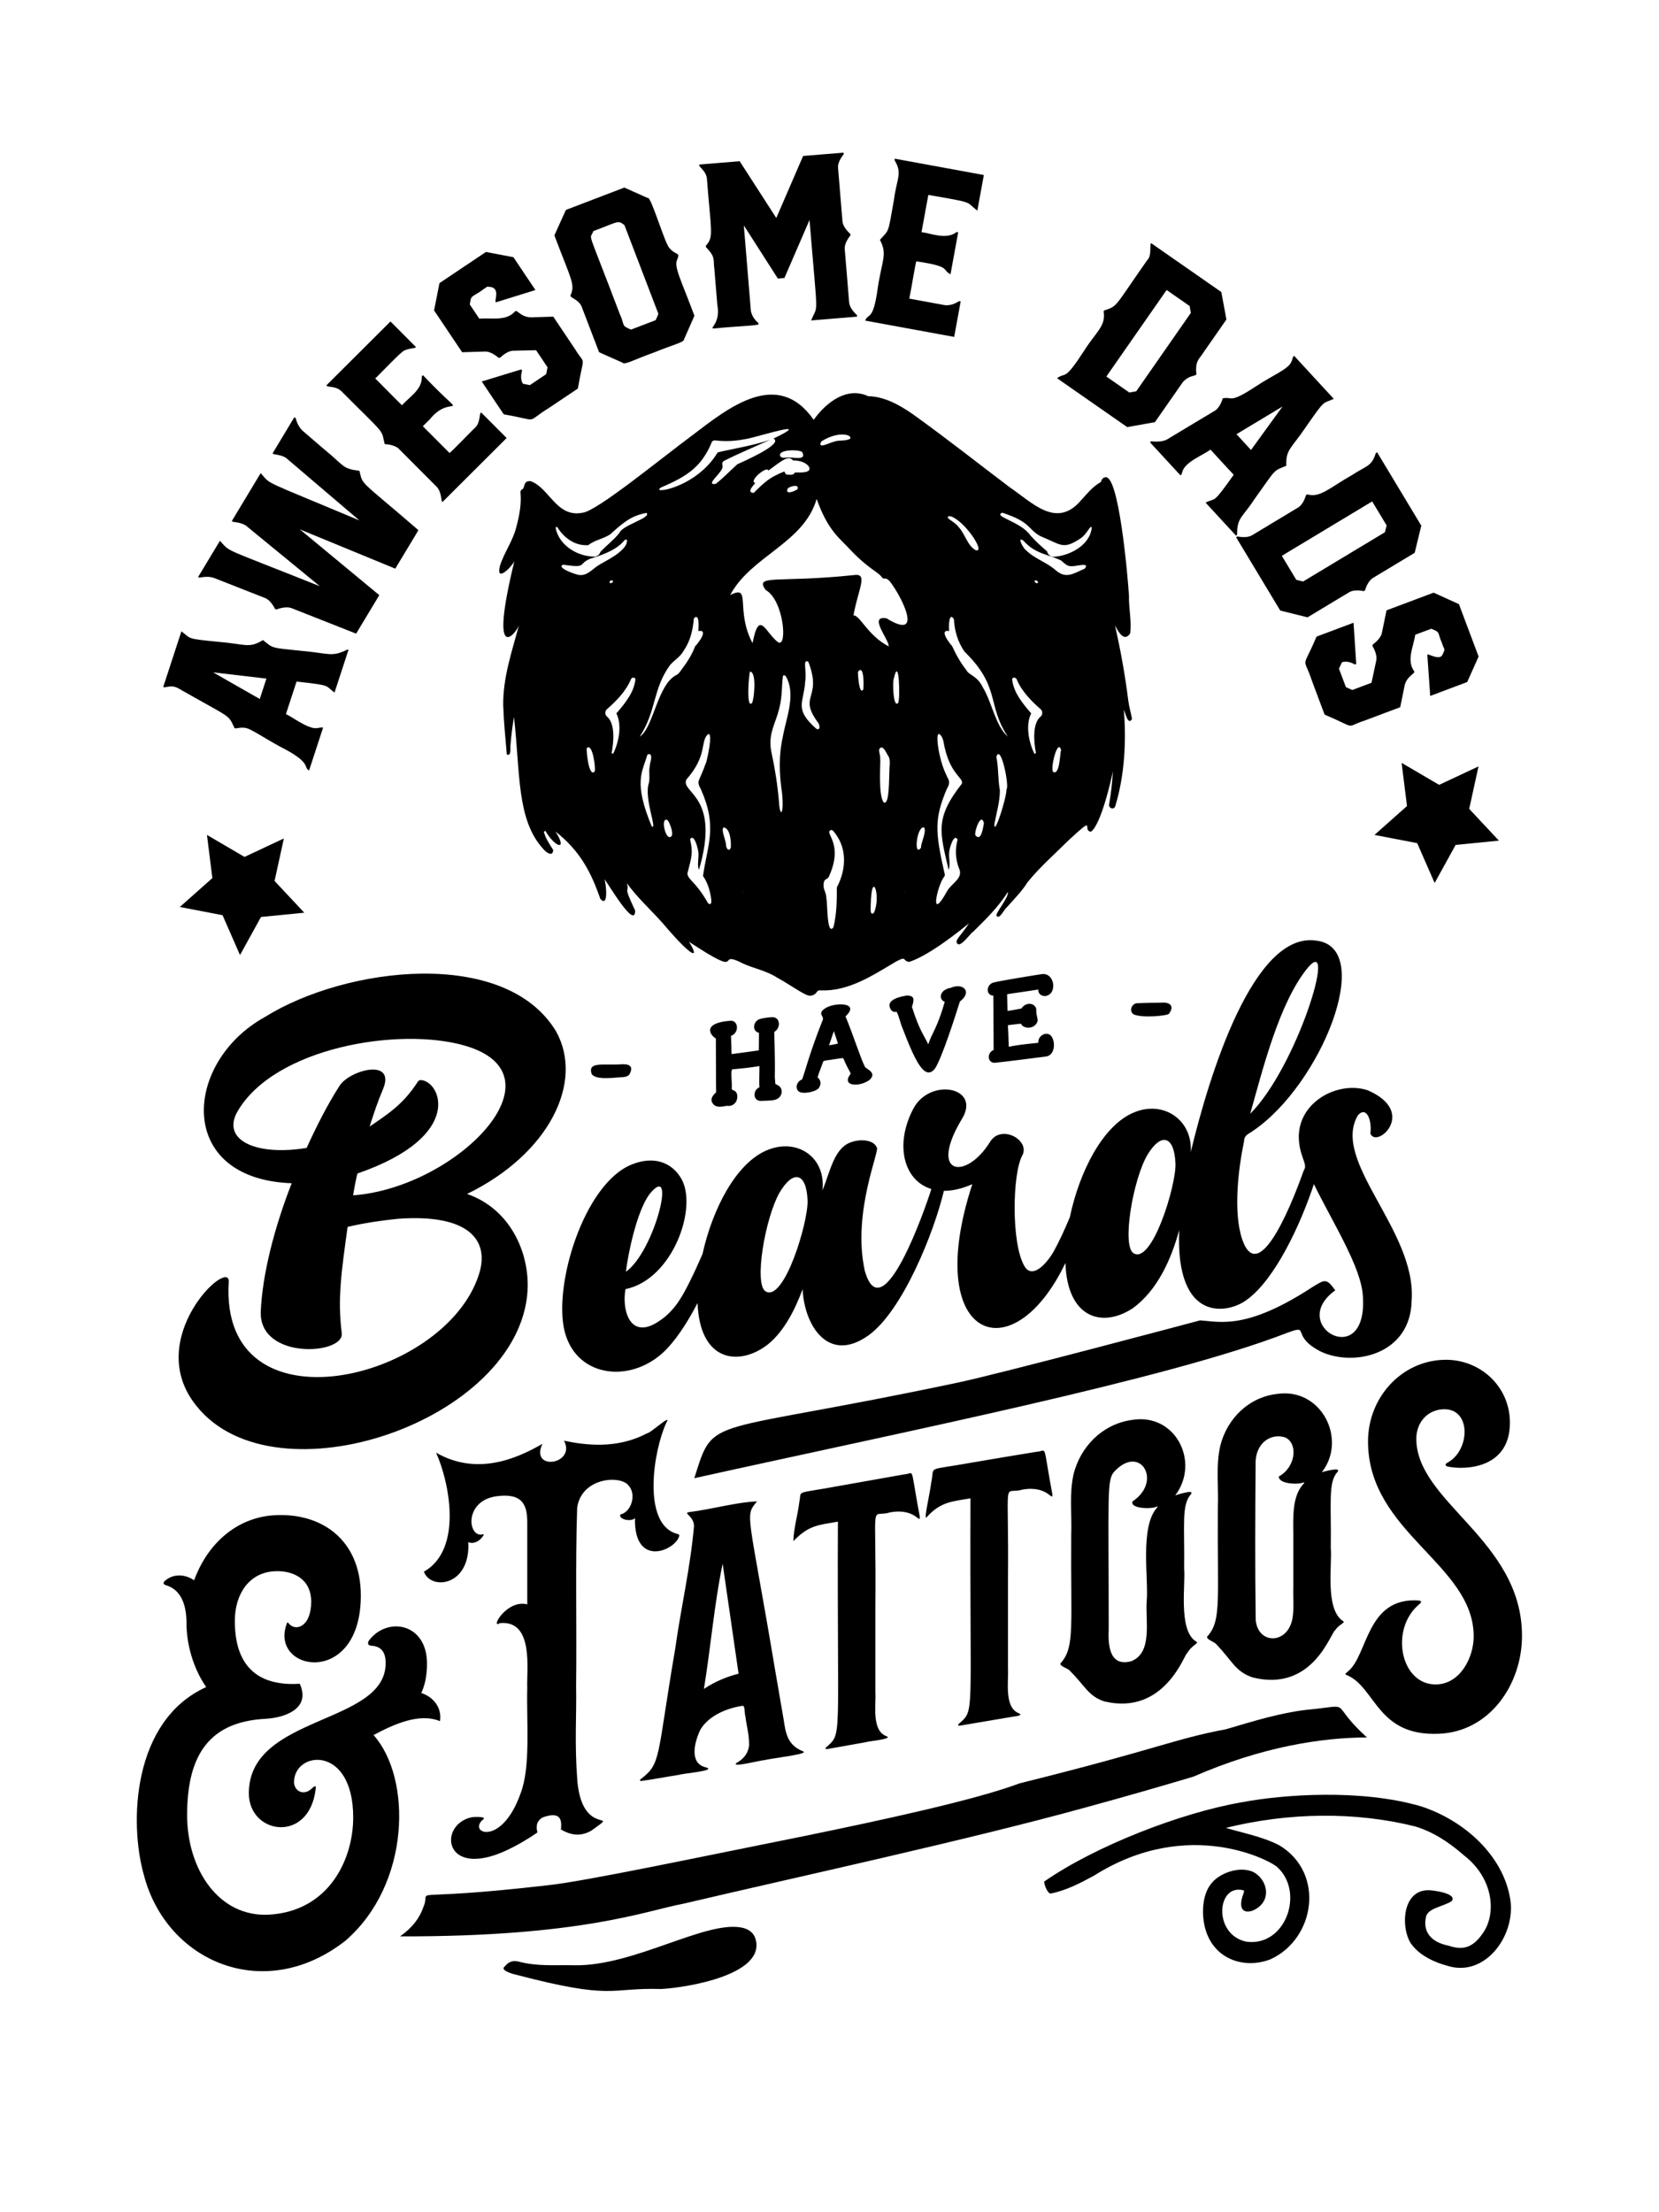
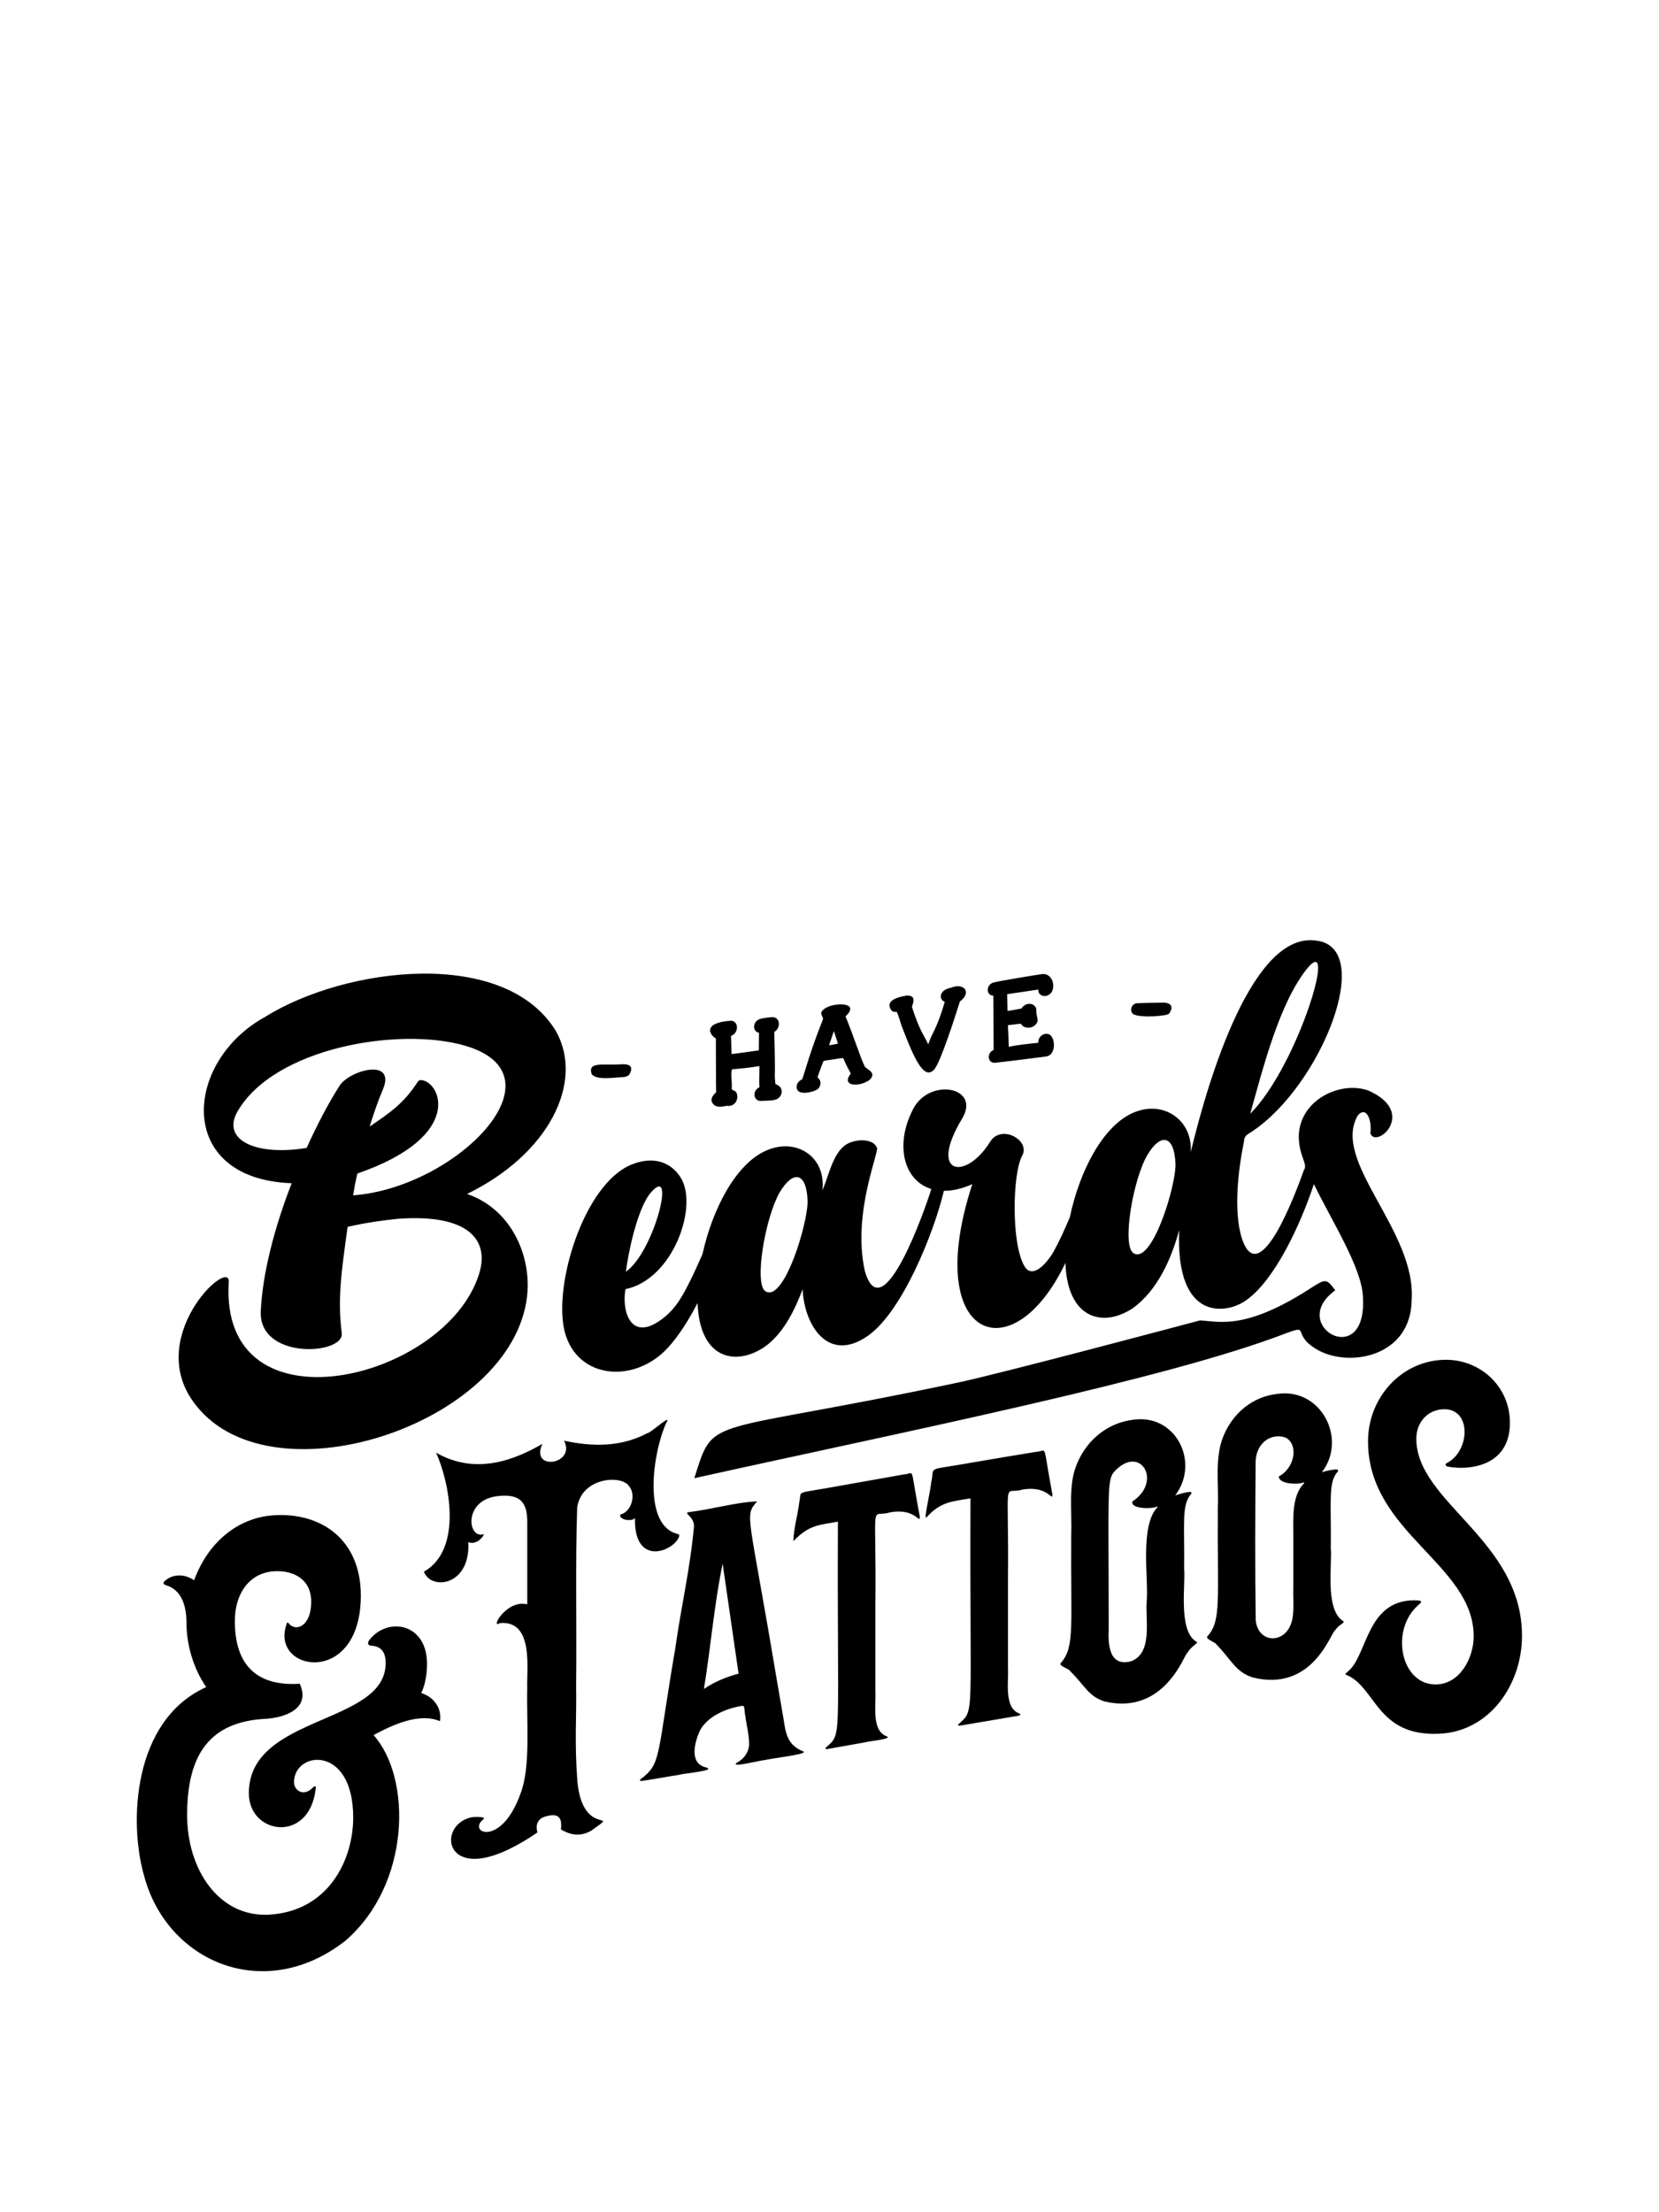
<svg xmlns="http://www.w3.org/2000/svg" version="1.1" x="0px" y="0px" viewBox="0 0 1500 2000" enable-background="new 0 0 1500 2000" xml:space="preserve">
  <g id="Layer_1">
-     <path d="M161.158,622.246c49.523,28.28,44.622,23.05,50.855,35.935c1.186,1.127,4.971-1.231,10.675,0.035   c5.102,1.341,15.08,8.329,30.716,16.883c29.313,14.793,20.339,18.631,26.068,21.437c-0.001-0.013,10.705-32.757,12.392-37.932   c0.665-1.698-1.543-0.785-5.593-0.294c-7.843,0.947-23.543-11.245-27.753-12.637c-0.171,0.297,3.75-11.41,6.592-20.212   c2.288-6.508,2.789-9.921,3.53-9.219c32.657,3.532,24.891,3.691,33.835,9.862c-0.01,0.003,11.214-34.308,12.495-38.246   c-0.076-0.474,0.721-0.18-0.76-0.652c-14.628,7.15-16.02,3.457-41.807,1.194c-28.284-2.963-24.813-1.999-34.647-9.714   c-12.71,7.773-15.468,3.644-39.903,1.615c-30.437-2.939-24.675-2.82-33.841-9.523l-16.419,50.255   C149.667,622.373,154.348,618.535,161.158,622.246z M240.89,613.504l-6.022,18.432l-42.165-24.083L240.89,613.504z    M179.369,521.266c2.118-3.518,19.477-32.337,19.482-32.35c10.452,10.997-1.537,4.419,90.347,41.069l-66.837-54.784   c-3.813-2.776-11.546-3.379-11.546-3.379l-1.223-0.737l26.114-43.366c10.097,11.249-1.338,4.63,89.294,42.818l-65.818-56.079   c-3.254-2.908-11.513-3.833-11.513-3.833l-1.223-0.737l19.691-32.695c2.116,0.951,0.888,1.923,3.351,6.633   c0.966,1.971,2.742,4.428,4.541,5.978c0.014,0.012,0.287,0.246,0.828,0.71c2.544,2.184,10.455,8.975,18.279,15.69   c18.613,15.155,15.849,17.417,31.86,19.452c3.4,13.697-1.14,6.612,53.247,53.576c1.722-2.239-20.864,34.662-20.866,34.868   c-0.013-0.005-86.302-35.535-86.292-35.53l71.867,59.482l-20.954,34.793l-58.525-23.089c-5.701-2.008-13.37,1.237-13.37,1.237   l-1.434-0.389c0,0-3.416-7.775-9.018-9.954l-45.645-17.96C185.127,519.512,178.834,523.938,179.369,521.266z M295.089,348.424   c0.013-0.013,55.656-55.487,57.885-57.708c-0.927-1.314,14.284,14.314,21.03,20.953c4.832,4.455,0.247,1.541-8.44,5.214   c-3.078,1.023-24.462,23.861-26.305,25.261c0.148-0.038,25.181,25.613,24.287,24.196c6.334-7.352,18.159-13.904,17.838-25.62   c0.015-0.542-0.14-0.431,1.023-1.544c43.392,45.924,26.422,14.597,6.338,39.794c-3.758,3.885-7.062,6.759-6.323,6.467   c1.443,1.447,21.445,21.506,23.886,23.953c-1.48,2.833,22.223-22.142,23.355-22.807c4.914-4.778,3.402-12.885,5.366-13.706   c0.043,0.074,24.117,24.122,23.037,23.143c-1.098,1.094-52.875,52.719-57.589,57.419c-2.189,2.169-0.105-8.363-6.344-14.06   c-4.597-4.61-30.892-30.98-33.295-33.39c-1.847-2.466-8.926-4.534-12.633-4.38c-0.155-0.027,0.08,0.159-0.444-0.357   c-3.45-14.232,1.734-6.512-39.111-47.61C303.098,348.448,296.278,350.657,295.089,348.424z M417.836,318.44l-25.356-37.81   l4.86-24.65l42.05-28.201l24.817,4.748l19.903,29.677c-0.017,0.005-34.497,10.737-35.566,11.07   c-2.572-0.166,5.298-13.799-7.003-14.02c-1.415-0.377-1.307,0.385-4.751,2.474c-7.373,5.762-11.077,4.984-11.52,10.799   c-0.383,1.872-0.576,2.855-0.497,2.745c0.655,0.928,8.851,13.283,8.624,12.834c11.094-1.048,24.146,2.726,32.528-6.83   c2.375-1.119,5.507,6.788,17.512,5.511c6.577-0.164,17.602-0.598,16.841-0.466c0.62,0.925,11.879,17.715,19.649,29.301   c9.622,15.849,8.191,2.872,2.556,35.513c0.91-0.246-13.761,9.24-26.232,17.723c-22.244,13.769-7.486,11.521-38.604,6.141   c-1.123-0.221-1.839-0.363-2.088-0.412c0.662,1.3-19.873-29.637-19.981-29.694l35.697-10.911l0.797,1.187   c0,0-2.529,6.859,0.771,11.779l6.229,1.224l14.752-9.892l1.23-6.229l-10.347-15.432l-20.836,0.454   c-5.945,0.299-11.704,6.37-11.704,6.37l-1.474,0.005c0,0-6.077-5.759-12.135-5.627L417.836,318.44z M515.716,267.16   c0.168,2.522,6.857,3.11,10.068,9.783c0.358,1.111,14.451,37.513,15.822,41.303c-0.614,0.129,14.587,6.548,21.479,9.742   c1.414,2.261,11.665-3.45,28.811-9.538c16.588-6.764,26.806-9.021,26.584-11.659c2.605-6.075,10.038-22.571,9.347-21.427   c-12.224-32.787-18.78-44.341-15.475-50.847c2.752-6.968-0.694-2.934-7.223-10.388c-4.349-4.858-16.626-47.212-19.505-45.119   c-5.831-2.571-22.165-9.956-21.159-9.418c-0.103,0.043-0.382,0.143-0.852,0.326c-0.467,0.179-1.079,0.413-1.868,0.715   c-10.734,4.107-49.115,18.793-50.044,19.148c0.333-0.837-11.07,24.329-10.431,23.068   C516.051,252.212,520.543,257.293,515.716,267.16z M536.497,208.934c23.249-8.659,21.824-10.179,28.1-5.399   c2.431,6.352,28.365,74.115,30.542,79.801c0.638-0.094-1.827,5.175-2.406,6.162c-1.686,0.644-16.856,6.451-21.085,8.069   c-0.968,0.283-0.919,0.507-1.207,0.35c-9.152-3.62-5.251-3.794-10.149-14.239C529.267,201.665,533.266,218.285,536.497,208.934z    M632.165,148.769l36.609-3.02l33.11,51.33l24.249-56.059l36.609-3.02l0.119,1.424c0,0-5.613,6.407-5.128,12.3l3.974,48.208   c0.501,6.098,7.091,11.497,7.091,11.497l0.119,1.424c0,0-5.619,6.401-5.134,12.3l3.974,48.202   c0.507,6.104,7.091,11.497,7.091,11.497l0.119,1.424c-0.019,0.002-38.863,3.207-41.55,3.428c6.325-16.029,6.252,3.128-1.486-90.801   l-22.708,52.452l-5.899,0.491l-30.785-48.047c0.002,0.02,5.778,70.114,6.299,76.432c-0.172-0.057,0.503,4.886,3.834,8.7   c2.016,2.88,3.055,2.144,3.168,4.189c1.681,1.143-24.91,2.187-36.213,3.493c-13.476,1.375,2.771-0.701-1.062-20.971   c-0.755-9.15-1.97-23.882-2.724-33.023c-1.123-7.531,1.277-9.663-6.344-17.91c-1.18-0.948-1.706-1.922-0.993-2.874   c7.043-7.992,4.291-12.739,0.618-60.737C638.014,153.8,631.657,151.229,632.165,148.769z M862.718,304.593l-80.51-14.764   c3.045-7.182,7.26,0.764,11.416-29.423c3.869-25.586,8.912-30.465,1.964-43.548c8.742-9.841,7.106-4.931,12.803-36.977   c2.366-18.031,7.552-23.14,0.769-34.434c-0.357-0.741-0.487-0.122-0.114-1.981l80.51,14.764l-5.89,32.127   c-11.35-8.329-0.894-6.639-43.297-13.959c-0.932-0.116-1.059-0.328-1.03-0.073c-0.401,2.137-6.152,33.614-6.164,33.616   c7.593,0.595,22.027,7.149,31.215,0.182c0.645-0.374,0.253-0.463,1.975-0.113l-6.953,37.948c-8.14-3.948,1.434-6.979-30.862-11.675   c-0.221-1.903-4.762,25.897-6.143,32.401c-0.285,1.982-0.787,1.007,2.182,1.734c5.912,1.084,20.899,3.832,27.039,4.958   c3.707,0.934,8.643,1.278,15.363-3.022c0.285-0.398,0.394,0.021,1.618,0.116L862.718,304.593z M1044.225,381.67   c0.65-0.906,24.579-35.334,25.407-36.442c7.381-7.711,13.199-3.862,11.933-8.527c-0.726-11.082,2.924-12.053,7.301-19.123   c7.067-10.145,19.055-27.355,19.947-28.636c0.517,1.811-4.798-26.131-4.555-24.931c-1.193-0.829-57.934-40.346-63.1-43.942   c-2.249-1.595,0.707,11.167-3.814,15.033c-30.588,43.532-26.316,41.229-38.966,45.59c-1.138,1.702-0.223,0.639-0.344,2.206   c1.429,12.329-7.478,17.656-18.026,34.527c-18.189,28.005-16.078,18.52-24.278,24.499l63.487,44.222L1044.225,381.67z    M1054.816,262.169l20.768,14.471l1.12,6.249l-49.351,70.863l-6.255,1.115l-20.774-14.464L1054.816,262.169z M1105.571,360.113   c0,0-2.047,7.72-6.803,10.992l-43.242,25.977c-5.337,3.247-14.669,1.855-14.669,1.855l-1.05,0.969l27.531,29.871   c1.724-1.485,0.833-0.99,1.521-2.76c2.209-9.571,19.451-15.638,25.493-20.498c-0.291-0.757,5.826,6.337,11.92,12.794   c5.382,6.19,10.226,10.336,8.97,10.271c-19.21,26.94-15.327,19.961-25.22,24.813l27.531,29.871   c1.311-1.224,0.992-0.849,1.021-1.485c-0.285-14.752,5.213-15.4,15.759-31.625c20.15-28.182,16.387-24.949,28.691-30.074   c-0.513-14.989,4.188-15.002,17.837-35.257c17.774-25.514,14.579-20.434,25.094-25.227l-35.83-38.878   c-1.98,1.581-0.795,2.146-2.775,5.835c-2.81,6.31-17.216,12.088-30.971,21.206C1110.814,365.622,1114.911,358.261,1105.571,360.113   z M1159.587,367.516l-28.472,39.292l-13.139-14.259L1159.587,367.516z M1182.002,446.935l-1.224,0.737   c0,0-2.021,8.124-7.096,11.179l-41.455,24.963c-5.248,3.161-13.378,1.141-13.378,1.141l-1.224,0.737l39.919,66.294l24.663,6.128   l37.61-22.646c5.069-3.055,13.199-1.034,13.199-1.034l1.224-0.737c0,0,2.021-8.13,7.263-11.285l37.61-22.646l5.949-24.557   l-39.913-66.3c-1.402,0.791-1.241,0.8-1.31,1.053c-3.687,11.833-8.548,11.113-20.609,19.058   C1202.353,440.766,1193.593,450.408,1182.002,446.935z M1240.663,453.322l13.063,21.692l-1.534,6.163l-73.99,44.554l-6.169-1.534   l-13.057-21.692L1240.663,453.322z M1253.624,551.802l42.612-16.002l22.862,10.381l17.794,47.385l-10.311,23.054l-33.436,12.558   c0.001-0.014-2.623-37.175-2.62-37.166c-0.302-2.017,11.43,5.964,13.76-0.29c2.928-6.055,1.546-3.54-0.682-10.755   c-4.092-9.266-1.024-9.154-9.005-12.306c-0.908-0.403-0.278-0.194-1.366,0.095c-3.305,1.293-14.402,5.304-13.668,5.175   c-1.538,11.066-8.173,22.817-0.823,33.158c0.904,2.07-7.731,4.307-9.104,14.534c-1.194,5.735-3.74,18.539-3.644,17.755   c-0.699,0.262-19.16,7.194-32.304,12.129c-18.608,6.069-5.279,7.62-35.876-5.381c0.029,0.955-5.949-15.817-11.378-29.985   c-8.141-24.354-9.332-9.549,3.134-38.807c0.516-1.135,0.812-1.791,0.811-1.787c0.014-0.005,33.445-12.555,33.436-12.552   l2.428,37.237l-1.337,0.504c0,0-6.092-4.036-11.633-1.951l-2.623,5.779l6.238,16.625l5.786,2.623l17.387-6.531l4.34-20.375   c1.068-5.852-3.517-12.854-3.517-12.854l0.334-1.433c0,0,6.997-4.585,8.257-10.513L1253.624,551.802z" />
-   </g>
+     </g>
  <g id="Layer_7">
-     <path d="M824.945,374.197c-12.149-8.423-25.658-15.764-40.1-16.029c-18.668-8.778-37.549,5.082-49.135,21.383   c-32.758-46.893-77.194-10.764-109.509,13.815c-28.957,21.451-86.955,69.122-99.517,70.192   c-23.703,4.693-29.885-22.656-47.089-28.615c-6.406-0.154-4.669,4.258-6.862,7.135c-1.232,0.402-2.198,1.379-2.155,3.075   c1.039,10.58-0.986,20.912-3.708,31.202c-3.085,12.63-11.056,23.115-14.853,35.261c-3.891,15.528,10.479,1.105,13.046-4.199   c-23.115,94.743,0.816,66.399,4.132,58.041c-6.346,23.494-14.573,47.443-14.207,72.288c0.483,14.632,1.987,29.772,3.245,44.276   c4.697,2.534,2.659-7.713,3.471-9.875c0.633-8.073,1.648-15.834,3.007-23.913c5.743,49.814,2.172,92.506,26.216,119.002   c2.689,3.415,9.011,7.926,9.245,1.166c-3.404-5.339-6.804-10.185-8.486-16.548c0.509-0.118,0.998-0.397,1.405-0.745   c8.811,15.328,20.602,18.584,9.133,0.613c22.59,17.876,32.125,36.817,40.606,60.967c7.869,8.65,4.903-15.189,3.704-17.821   c2.772,2.902,27.82,46.363,27.746,28.331c-11.766-24.892-4.832-14.574-7.465-24.706c9.319,12.963,21.362,23.779,32.302,36.036   c26.746,31.618,34.077,33.433,23.858,16.889c53.464,35.345,22.145,5.726,48.949,19.749c10.204,4.588,20.806,6.376,30.27,12.403   c13.789,7.557,26.927,17.698,30.787,16.594c6.716-0.98,4.349-5.462,9.18-4.74c25.286,0.859,46.901-13.609,67.765-25.964   c10.487-5.752,5.578-0.678,12.106,0.178c18.844-6.018,48.46-30.3,54.118-34.904c-7.517,11.475-13.459,15.585-10.524,18.358   c2.897,3.848,12.19-9.923,14.259-10.719c11.233-11.035,22.646-22.239,31.384-35.942c1.094,4.757-11.85,19.811-10.198,21.458   c2.592,4.059,7.303-6.596,9.227-7.571c6.571-7.552,13.473-14.185,18.717-22.645c11.246-13.961,24.564-25.426,37.11-37.954   c26.055-24.089,11.636-8.722,20.302-7.791c9.477-6.889,18.974-49.985,19.779-54.679c-0.46,9.979-1.714,19.799-3.379,30.01   c-0.594,3.61,4.453,5.164,5.554,1.54c8.321-27.055,10.155-58.815,7.721-87.235c1.384,2.956,3.842,14.744,7.39,8.48   c-0.895-5.43-2.567-10.822-3.286-16.234c-2.919-23.21-6.881-45.561-12.096-68.359c3.342,6.235,8.267,15.18,13.747,7.269   c1.477-11.744-1.43-22.59-1.071-34.18c-1.444-22.063-9.35-108.093-21.016-107.07c-1.384,0.033-2.572,0.722-3.447,1.921   c-0.784,1.686-0.573,2.492-2.652,3.393c-6.6,4.249-10.926,9.707-16.139,15.423c-22.322,26.45-44.377,1.898-64.364-11.505   C883.618,418.363,854.971,395.653,824.945,374.197z M742.679,399.022c15.754-9.919,28.369-5.823,25.964-2.331   c-4.448,2.45-10.01,0.816-14.965,2.748C749.99,400.317,738.393,406.572,742.679,399.022z M731.242,421.693   c3.872,6.681-9.586,5.308-12.705,5.451c-0.386,2.436-4.297,2.201-6.397,1.963c-2.452-0.005-2.148-1.802-2.915-2.849   c-2.389,0.861-5.407,2.19-7.862,3.491c-8.044,3.88-13.883,9.977-19.889,15.873c-6.762-0.261-0.516-6.581,1.441-8.896   c-6.803-1.553,11.122-16.295,11.699-11.207c12.527-9.171,18.11-14.304,22.375-9.297   C722.159,416.393,727.912,417.36,731.242,421.693z M721.101,442.211c-2.475,2.011-11.888,5.593-8.802-0.648   C714.526,439.465,722.961,437.424,721.101,442.211z M725.464,409.003c3.714,7.24-7.068,4.522-11.144,4.659   c-3.664-0.396-7.767,1.407-9.013-1.664C703.684,405.847,724.487,406.328,725.464,409.003z M537.665,697.478   c-5.352,5.81-7.684-19.195-7.099-21.069C535.857,670.837,538.888,695.855,537.665,697.478z M540.289,511.584   c-5.219,3.587-10.026,9.431-17.182,8.151c-3.907-0.739-20.15-6.601-14.052-9.186c22.574,3.115,12.861-0.4,24.491-5.407   c32.669-9.588,29.456-19.317,33.331-17.004C567.83,498.328,545.706,507.804,540.289,511.584z M554.279,525.649   c-0.403,1.748-3.89,2.369-3.01-0.053C551.805,524.834,554.147,524.028,554.279,525.649z M574.488,614.543   c-1.428,11.827-9.561,21.535-17.18,30.407c5.297,10.649,2.147,26.1-2.722,36.06c-0.432,0.885-1.672,0.237-1.501-0.635   c1.717-8.788,3.508-26.378-4.457-32.72c-1.833-1.457-1.694-4.879,0-6.357c8.75-7.652,17.354-16.413,21.873-27.299   C571.282,612.104,574.781,612.061,574.488,614.543z M559.939,481.922c-5.059,6.374-11.81,11.353-17.102,17.063   c-0.495,1.935-2.235,3.503-4.426,4.248c-16.297,0.225-32.813-10.186-36.007-25.701c-0.156-0.656,0.621-1.462,1.438-1.047   c6.052,9.902,16.182,17.276,28.123,16.35c5.375-4.485,13.766-5.696,19.823-9.811c12.613-11.459,19.46-16.86,32.816-19.316   C589.019,468.355,562.941,474.47,559.939,481.922z M589.249,747.092c-16.845-40.561-8.341-49.2-4.066-64.378   c0.657-1.178,2.001-1.199,2.974-0.422c1.793,2.563-0.762,7.573-0.649,10.392c-1.174,5.385,0.378,9.936-0.799,15.173   C581.965,721.39,594.767,751.082,589.249,747.092z M605.278,756.78c-4.034,0.036-8.016-18.194-1.857-15.398   C606.007,743.865,610.541,757.256,605.278,756.78z M617.116,604.109c-1.194,1.49-3.052,4.955-5.426,6.06   c-17.317,8.487-20.831,47.927-33.286,55.827c15.408-23.671,11.557-42.884,27.402-64.718c4.022-4.611,9.215-7.389,12.197-12.734   c6.251-9.162,8.304-18.31,9.39-29.569c5.49-5.447,4.078,9.159,4.03,11.535c9.931-1.832-0.507,11.425-2.965,13.848   C625.926,591.187,621.717,598.153,617.116,604.109z M640.212,816.611c-11.238-19.919-18.003-20.798-18.706-26.848   c4.048-16.154,5.189-18.215,2.457-31.074c3.873-5.636,7.155,9.319,7.434,11.146c0.741,5.708-1.335,11.771,0.569,16.522   c19.942-67.343-16.825-69.305-11.395-81.543c18.968-21.589,12.687-33.968,18.988-40.502c6.123-5.491-0.715,25.86-1.557,26.092   c-6.196,17.745-8.711,14.682-4.146,23.478c15.024,33.92,5.713,49.933,1.768,78.083c3.174,4.507,5.271,9.981,6.512,15.639   C642.705,810.67,644.951,819.985,640.212,816.611z M647.171,437.424c-8.875,1.676,2.075-7.67,3.348-10.151   c5.618-6.475,0.396-7.237,3.668-10.385c13.85-7.03,28.078-12.899,42.059-19.259c-15.573,5.287-32.701,7.892-47.337,11.35   c-19.728,33.002-62.513,38.333-50.986,31.627c23.823-10.187,36.662-18.788,45.923-41.499c1.825-1.437,2.855-0.896,5.336-0.69   c9.565,0.922,18.097-0.053,27.005-1.832c10.977-2.281,60.933-18.221,23.155-0.085c9.876,4.859-29.292,21.576-32.665,23.234   C660.594,425.089,654.181,432.022,647.171,437.424z M660.768,766.258c-1.866,4.63-4.523,0.269-4.349-3.028   c-1.264-6.908-4.387-12.656-2.203-15.242C660.757,748.833,661.076,762.624,660.768,766.258z M671.56,807.537   c-0.083,0.168-0.098-2.039,0-2.055C671.559,805.488,671.56,807.351,671.56,807.537z M679.934,635.506   c-5.637,6.513-2.629-28.586-1.763-28.327C684.559,607.653,681.669,633.359,679.934,635.506z M707.763,666.262   c-3.804,16.807-3.228,33.752-0.655,50.884c1.9,19.031-1.89,22.914-2.793,7.713c-1.304-15.192-3.522-29.52-6.768-44.5   c-3.082-14.28,1.828-23.029,5.487-34.423c4.788-15.07,3.392-23.248,4.868-34.953c2.223-1.669,3.113,1.488,4.029,3.207   C719.052,630.078,710.479,650.555,707.763,666.262z M738.037,658.832c-20.524-18.184-11.22-23.328-10.045-42.403   c1.671-10.729-2.742-20.547,2.81-18.277c13.229,34.097-9.967,30.053,9.164,55.584C741.468,656.216,741.598,660.725,738.037,658.832   z M753.552,838.335c-6.215,8.514-5.267-23.43-6.302-25.333c-0.227-7.225-2.948-8.291-2.593-13.024   c0.056-6.484,3.745-4.153,4.961-7.868c12.822-28.49-2.976-38.031,0.707-41.102c1.648-1.471,2.843-0.125,4.188,1.624   c11.742,14.691,10.529,33.674,2.112,49.684C756.678,814.245,756.508,826.372,753.552,838.335z M780.481,623.484   c-3.757,5.352-4.869-14.693-4.787-15.914C781.389,599.257,781.087,621.219,780.481,623.484z M790.14,825.225   c-3.985,3.444-2.767-5.267-2.834-7.722C788.102,784.834,796.966,810.694,790.14,825.225z M804.157,696.585   c-0.399,8.164,0.035,31.084-4.909,28.98c-5.583-5.618-2.816-37.489-3.398-39.346c0.323-4.048-2.105-7.721-0.39-9.646   c3.481-3.49,6.395,5.725,8.085,7.513C805.176,687.539,804.198,692.688,804.157,696.585z M812.067,635.506   c-4.757,5.222-5.09-20.609-3.892-22.089C813.125,591.306,813.983,632.905,812.067,635.506z M818.157,807.537   c-0.083,0.168-0.098-2.039,0-2.055C818.157,805.488,818.157,807.351,818.157,807.537z M801.584,559.025   c-16.891-2.899,1.968,18.576,2.014,25.361c-19.01-9.665-26.296-28.669-31.927-27.996c4.398-24.47,13.688-38.488,0.263-36.464   c-68.446,7.216-90.325-0.996-79.539,13.542c16.077,9.016,19.866,51.737,11.302,47.287c-11.62-8.398-17.169-30.914-23.271,0.717   c-16.032-30.221-0.449-53.715-20.236-43.447c18.633-35.322,66.637-46.865,78.182-86.949c10.626,29.701,21.069,35.467,31.492,47.062   c16.908,17.431,24.34,18.651,27.871,24.332c1.889,1.294,3.192-0.192,5.152,1.638c1.869,1.226,2.174,2.386,3.699,4.27   C816.832,542.84,834.349,579.168,801.584,559.025z M858.733,466.583c12.702,2.853,33.127,33.504,23.451,30.854   c-7.623-4.279-9.581-14.736-15.435-20.934C863.085,471.155,852.615,467.842,858.733,466.583z M832.82,766.258   c-6.922,9.635-4.139-19.404,2.631-18.269C838.209,751.638,832.133,763.2,832.82,766.258z M869.696,708.497   c-24.764,31.443-19.808,44.034-11.996,77.868c1.899-4.68-0.118-10.65,0.571-16.528c0.484-3.916,4.287-16.775,7.54-10.781   c-2.375,8.84-1.971,17.073,1.126,25.622c4.712,9.278-6.643,13.822-10.501,20.802c-16.145,29.252-9.417-3.336-3.166-12.363   c1.524-1.592,1.007-2.624,0.412-4.984c-8.164-36.305-8.902-48.193,2.435-74.984c4.167-6.969,0.919-8.476-0.837-13.32   c-6.617-13.257-10.551-41.134-5.188-35.51c1.673,1.537,2.352,3.615,2.951,6.051C858.154,700.311,871.409,702.726,869.696,708.497z    M889.621,744.187c-0.783,3.875-2.381,17.31-7.758,10.941C880.799,751.355,887.143,734.014,889.621,744.187z M910.014,713.619   c0.162,7.731-11.553,44.046-10.904,31.217c1.904-10.213,4.96-20.016,4.93-30.409c-1.878-9.958-1.085-20.307-3.19-30.205   C904.927,671.548,912.866,711.456,910.014,713.619z M941.04,647.654c-7.959,6.342-6.174,23.932-4.46,32.72   c0.166,0.872-1.06,1.513-1.506,0.635c-4.864-9.96-8.014-25.411-2.725-36.067c-7.61-8.865-15.737-18.573-17.172-30.4   c-0.293-2.489,3.199-2.447,3.993-0.544c4.515,10.886,13.116,19.64,21.869,27.299C942.742,642.776,942.867,646.19,941.04,647.654z    M936.342,524.687c1.284-0.102,3.617,2.101,1.164,2.551C936.368,527.356,934.09,525.093,936.342,524.687z M959.35,678.019   c-1.104,4.57-1.216,23.009-7.193,19.856C949.53,694.013,956.404,667.173,959.35,678.019z M980.669,514.142   c-11.26,5.085-17.122,9.096-26.15,1.406c-7.951-7.177-19.142-10.338-26.93-18.208c-2.095-1.125-8.502-12.635-2.459-8.727   c11.304,12.662,22.346,12.158,34.488,18.249c3.201,2.875,5.744,5.652,10.526,4.973C973.775,511.796,985.98,508.191,980.669,514.142   z M906.236,463.537c26.227,8.537,22.56,14.62,34.456,21.181c19.087,7.851,20.218,12.445,36.053,2.203   c6.57-4.4,8.761-12.32,10.38-10.153c-1.437,16.672-21.189,26.277-35.291,26.62c-2.611-0.561-4.648-2.474-5.106-4.948   c-5.163-4.333-10.26-9.039-14.909-14.159C923.327,471.538,897.192,466.853,906.236,463.537z M911.268,665.997   c-11.351-9.946-14.355-31.252-22.85-44.93c-5.045-10.418-12.45-10.467-14.792-15.441c-4.963-6.187-9.35-13.953-12.774-21.553   c-2.819-3.098-12.119-15.351-2.606-13.562c-0.607-3.308-0.354-18.26,4.237-10.663c0.589,10.665,3.57,20.643,9.574,29.28   C904.998,621.243,892.055,637.124,911.268,665.997z" />
-   </g>
+     </g>
  <g id="Layer_6">
    <path d="M568.927,971.59c-2.858,3.044-7.734,1.957-14.078,2.86c-3.391-0.06-15.682,1.733-19.818-3.271   c-4.14-11.891,10.618-7.803,26.331-8.955C567.844,961.71,573.83,963.175,568.927,971.59z M569.079,963.015   c0.014,0.004,0.028,0.008,0.041,0.012C569.022,962.959,568.856,962.83,569.079,963.015z M569.158,963.038   c-0.012-0.004-0.025-0.007-0.037-0.011C569.165,963.057,569.192,963.073,569.158,963.038z M660.938,922.804   c-25.576,1.689-19.735,12.516-13.676,16.068c0.126,11.207,0.008,43.4,0.257,48.421c0.286,0.421-7.543,5.477-2.509,11.032   c3.273,3.671,9.274,1.843,12.148,1.408c5.506,0.885,9.632-3.05,9.519-8.804c-0.593-6.746-5.596-3.948-5.055-7.478   c0.482-3.543-1.43-16.812,0.713-16.73c13.395-1.076,23.154-2.684,24.325-2.956c-0.4,25.364-0.001,14.633,0,19.154   c-6.704,3.075-5.61,12.916,1.643,12.367c3.689-0.214,7.25-0.152,10.257-0.573c3.834-0.531,6.846-1.912,8.073-6.333   c1.103-6.995-5.478-7.838-5.606-8.513c-1.227-14.057,0.412,3.092-0.961-46.927c6.025-3.582,5.468-12.938-1.23-13.374   c-2.323-0.083-8.759,0.794-11.217,1.524c-6.978,1.741-7.939,11.302-1.368,12.632c0.008,0.267-0.004,0.134-0.138,15.887   c-1.644,0.254-22.428,3.146-24.628,3.365c-0.545-17.313-0.543-16.214-0.547-16.492C668.187,934.114,668.055,923.05,660.938,922.804   z M744.105,921.509c0.347-3.446-4.564-5.017,1.146-9.358c8.033-6.222,33.507-6.535,19.228,6.729   c7.228,17.526,13.923,38.597,17.224,44.873c-0.108,2.437,12.531,5.498,4.248,12.768c-8.989,6.363-25.061,5.726-17.338-5.086   c1.55-1.138-0.954-2.295-6.047-14.515c-0.798-0.609-2.278-0.205-9.683,0.933c-2.685,0.543-8.215,0.743-8.564,1.894   c-3.364,8.95-5.179,13.932-5.087,13.996c-0.824,0.075,5.15,3.119,1.374,9.47c-1.448,3.365-14.718,6.74-18.682,3.318   c-2.964-2.665-1.954-8.526,3.298-10.703C727.371,970.874,731.668,952.66,744.105,921.509z M749.577,945.025   c1.649-0.245,5.194-0.815,8.071-1.534c-1.231-3.645-2.594-7.811-3.696-11.325C751.357,939.827,750.119,943.293,749.577,945.025z    M819.746,900.042c-10.68,1.713-19.56,5.685-13.629,13.582c1.805,1.708,4.025,1.082,4.596,1.135   c2.299,4.328,3.446,10.43,4.982,13.992c11.403,29.663,20.226,48.96,29.572,37.466c6.343-9.403,18.516-47.817,21.804-58.201   c0.518-1.638,0.805-2.548,0.827-2.584c11.43-8.614,3.205-17.251-8.204-12.392c-10.357,1.745-11.352,10.521-5.473,12.682   c-7.255,25.045-11.493,27.638-14.914,38.424c-4.803-9.83-7.926-12.645-14.763-33.815   C826.657,903.792,827.181,899.969,819.746,900.042z M945.456,900.449c11.06-1.863,8.125-22.173-4.241-19.641   c0.005-0.115-35.849,5.654-42.548,7.362c-7.252,1.685-7.515,11.713-0.547,11.98c0,0.541,0.282,49.075,0.276,49.074   c-6.438,2.661-5.608,12.128,1.368,11.578c4.512-0.344,44.467-5.393,46.377-5.708c9.167-1.66,8.067-17.413,2.462-19.962   c-0.955-0.443-2.051-0.611-3.147-0.483c-3.687,0.393-6.982,3.797-6.703,8.135c-23.809,2.225-26.677,3.977-26.68,3.389   c-0.547-20.316-1.09-19.28-0.547-19.356c11.348-1.321,11.088-1.533,11.902-0.959c0.82,2.217,4.24,3.58,7.525,3.193   c1.912-0.218,3.697-0.988,5.202-2.523c3.557-3.829,1.501-5.378,0.819-11.177c-0.135-1.621,0.548-3.763-1.371-5.724   c-1.364-1.626-3.552-2.32-5.742-2.062c-2.463,0.297-4.928,1.826-6.296,4.184c-0.955,0.239-12.447,2.385-12.583,2.141   c0.001-0.004-0.416-14.716-0.409-14.859c0.001-0.502,3.546-0.576,28.181-4.406C938.474,898.756,942.037,900.826,945.456,900.449z    M1049.815,906.466c-6.705,0.064-15.51,0.285-21.888,0.516c-4.705,0.417-7.369,6.993-3.053,10.054   c8.282,3.67,31.482,1.187,32.177-0.639C1062.49,908.652,1056.753,905.875,1049.815,906.466z" />
  </g>
  <g id="Layer_5">
    <path d="M567.913,1342.543c-7.924-9.078-42.2-6.458-46.059,20.493c-1.732,49.383-0.32,108.319-0.963,161.381   c0.545,26.546-1.583,50.307,1.151,86.151c4.895,51.925,40.496,24.384,12.577,44.485c-9.203,5.163-17.578,4.679-27.437-1.095   c0.724-7.748,0.623-16.958-16.382-10.948c-7.639,4.035-5.407,11.946-4.826,13.589c-0.783,0.565-9.798,6.957-21.413,12.993   c-63.519,33.566-69.856-20.107-38.01-26.684c3.825-0.578,13.962-0.483,10.228,2.029c-14.325,12.024,16.481,25.44,33.827-23.356   c9.445-24.178,5.285-65.292,6.123-95.712c-0.815-15.221,6.515-61.537-24.758-58.453c-9.34,6.062,5.986-21.77,24.758-16.959   c0-24.679,0-49.358,0-74.038c0.001-14.723-3.429-26.928-27.404-23.758c-30.334,3.912-26.416,38.145-12.722,34.498   c0.983-0.122,0.981,0.371,0.491,0.917c-3.419,5.83-9.301,8.039-13.698,6.124c2.246,39.638-33.768,44.008-40.12,26.725   c35.837-20.391,22.605-82.314,10.973-107.631c36.831,21.172,72.729,5.587,96.177-7.943c-11.584,25.006,30.662,18.789,19.573-2.847   c18.097,3.791,47.284,8.01,74.805-6.604c3.218,0.101,23.267-18.853,17.697-9.735c-11.991,25.756-21.644,90.342,8.33,100.114   c2.569,0.805,3.843,0.998,3.263,2.554c-3.768,13.053-40.971,28.919-40.001-16.383c-2.968,3.614-14.958,1.453-13.207-3.258   C570.697,1367.241,576.082,1350.822,567.913,1342.543z M677.284,1577.878c0.118-10.45-2.346-17.388-3.367-26.53   c-0.871-1.797-0.164-9.601-2.492-9.191c-13.96,2.044-30.495,8.747-38.078,21.417c-4.899,9.918-10.841,30.156,4.329,34.091   c12.033,3.108-19.517,5.474-23.439,6.858c-11.57,1.799-23.058,4.07-34.709,5.638c-1.042-0.164-1.184-0.818-0.387-1.57   c19.058-14.497,14.338-18.451,31.466-118.658c5.158-36.992,13.295-70.925,16.858-109.852c0.427-9.28-10.752-12.439-4.146-13.054   c19.749-2.442,43.047-9.053,61.204-9.676c-11.627,13.773-7.836,8.057,16.735,154.964c2.456,14.244,4.85,28.122,7.308,42.371   c1.737,11.49,3.119,22.864,17.258,28.512c7.6,2.57-28.91,6.402-34.554,8.102c-0.824-0.596-31.821,7.511-25.172,2.388   C671.57,1590.723,676.458,1585.773,677.284,1577.878z M667.789,1513.131c-4.801-33.147-9.601-66.295-14.401-99.449   c-7.525,35.904-10.796,75.871-16.946,113.263C646.607,1520.003,658.046,1515.614,667.789,1513.131z M804.62,1367.324   c23.632-4.441,27.347,11.702,26.959,3.594c-9.038-48.139-4.365-38.511-13.859-38.014c-19.266,3.399-37.865,6.713-57.005,10.12   c-43.792,8.163-35.509,3.491-38.025,15.027c-1.402,11.705-5.259,24.4-5.33,35.236c14.407-14.979,23.298-14.467,40.235-17.603   c-0.854,200.339,4.367,190.612-10.701,204.088c-0.952,0.906-0.568,1.669,0.961,1.514c11.353-2.026,23.258-4.138,34.734-6.183   c2.952-1.064,26.013-2.95,18.662-5.542c-13.418-5.26-9.061-28.658-9.765-39.893c0-26.139,0-52.076,0-78.209   C792.465,1350.598,786.249,1372.966,804.62,1367.324z M924.499,1346.696c23.679-4.116,27.33,12.094,26.958,3.977   c-9.121-48.632-4.131-38.531-14.709-38.085c-19.531,3.172-38.442,6.345-57.856,9.665c-43.049,7.822-33.39,2.25-36.899,17.96   c-1.434,11.301-6.692,32.949-4.44,31.797c12.949-14.801,24.424-14.605,39.92-17.409c-0.862,200.663,4.397,190.555-10.763,204.08   c-1.052,1.403-0.164,1.699,1.87,1.316c15.963-2.749,31.514-5.388,47.442-8.032c2.389-0.396,10.068-1.11,4.71-3.247   c-13.024-5.642-8.639-29.228-9.367-40.731c0-26.135,0-52.078,0-78.209C912.341,1329.994,906.135,1352.101,924.499,1346.696z    M1062.598,1351.947c0.79-0.255,17.854-6.012,14.243-1.156c-8.76,10.089-5.668,26.966-6.196,67.667   c1.423,13.132-5.416,54.729,10.274,65.236c4.324,2.086-2.168,2.125-7.531,10.844c-2.133-0.084-19.997,56.667-74.77,43.69   c-14.697-4.754-17.786-14.488-31.087-27.484c-1.009-2.398-11.678-4.718-7.958-7.756c12.353-14.655,8.404-33.032,8.982-115.093   c0.724-18.296-1.945-37.122,2.148-55.257c6.176-24.506,25.574-44.826,52.075-48.823   C1062.899,1276.643,1085.357,1321.894,1062.598,1351.947z M1046.503,1361.826c-4.772,2.895-25.107,2.229-22.499-4.484   c27.486-18.136,6.769-52.665-16.855-26.513c-6.461,7.541-4.707,21.446-4.703,141.662c-0.613,13.664,0.039,34.709,20.189,29.434   c19.644-7.417,12.983-36.247,14.117-53.677c2.069-19.673-6.637-68.431,9.75-85.579   C1046.503,1362.387,1046.503,1362.106,1046.503,1361.826z M1195.194,1330.947c0.938-0.23,18.542-5.391,13.96,0.021   c-8.5,9.211-5.353,28.683-5.914,68.863c1.377,13.396-5.305,53.687,10.285,65.194c4.216,2.139-2.184,2.661-6.086,8.561   c-4.244,1.992-20.053,56.544-74.847,42.941c-15.937-5.387-18.714-15.495-32.654-29.725c-0.949-2.372-11.45-5.011-7.771-7.975   c12.363-14.388,8.402-32.996,8.983-116.178c0.754-18.429-2.034-37.375,2.265-55.922c6.3-24.295,25.625-43.824,51.956-46.593   C1194.701,1254.723,1218.292,1301.091,1195.194,1330.947z M1179.098,1340.092c-5.116,2.368-23.121,1.69-22.817-5.286   c15.053-8.142,17.682-29.42,6.004-35.17c-12.371-4.283-26.08,4.01-27.001,21.253c-0.364,48.64-0.635,94.965,0.084,144.161   c2.507,21.115,26.498,21.3,32.38,1.562c2.739-8.532,1.243-21.861,1.603-31.617c0-16.252,0-32.267,0-48.517   c-0.103-15.304-1.16-34.472,9.746-45.535C1179.098,1340.66,1179.098,1340.377,1179.098,1340.092z M1308.429,1322.531   c-2.189,1.187-1.646,2.842,0.541,3.334c15.288,3.26,56.247,2.168,56.237-39.619c0-33.5-27.851-58.015-60.055-56.88   c-38.777,1.339-68.239,34.681-68.252,73.741c-0.002,82.642,95.554,110.878,95.552,176.283   c0.003,19.011-12.013,42.658-33.309,43.427c-32.76,1.319-43.135-49.97-15.833-72.531c2.184-1.776,2.188-2.886-0.548-3.329   c-47.501-3.256-45.864,49.475-63.88,64.03c-3.277,3.024-3.277,2.484,0,3.91c25.121,11.811,26.749,54.835,81.897,52.542   c45.863-1.633,75.347-44.343,75.347-88.521c0.002-86.684-95.55-120.739-95.546-178.202c-0.002-14.514,9.816-26.158,24.571-26.667   C1330.811,1273.261,1329.176,1311.877,1308.429,1322.531z" />
  </g>
  <g id="Layer_4">
    <path d="M177.601,1270.999c70.727,89.101,292.233,13.956,299.415-104.252c1.851-35.178-16.413-74.21-54.735-87.324   c74.002-36.035,106.134-100.908,80.495-146.993c-45.89-76.179-190.268-58.692-263.476-12.864   c-73.267,40.572-81.119,146.338,24.431,150.162c-15.897,40.743-26.463,82.389-27.969,115.925   c-1.689,44.254,75.987,39.214,73.22,19.489c-3.895-30.904-0.341-54.997,5.304-95.925c16.573-3.981,34.447-6.226,45.604-7.343   c64.745-4.703,83.025,19.919,73.108,50.368c-30.727,96.456-234.933,145.413-226.172,6.65   C208.133,1136.04,128.32,1210.288,177.601,1270.999z M319.263,1080.663c1.316-7.426,2.497-15.536,4.875-22.963   c-0.256,0.622-0.808,1.889-0.952,3.238c98.746-34.155,74.669-84.671,56.863-84.469c-0.865,0.15-1.577,0.566-2.115,1.224   c-13.04,20.213-25.698,28.509-43.726,40.805c3.787-12.164,7.554-23.137,11.743-32.95c13.034-29.813-30.435-18.191-39.171-3.549   c-10.555,16.425-20.264,35.533-29.547,55.801c-45.611,7.529-77.005-7-62.723-32.558c33.156-58.153,146.307-77.141,205.735-59.918   C512.952,972.124,412.126,1073.938,319.263,1080.663z M1276.351,1175.645c4.572-63.078-73.504-126.081-48.41-167.622   c8.31-8.537,12.642,6.331,11.073,16.645c5.299,14.489,43.232-19.177-2.314-38.964c-25.859-8.607-61.882,9.299-62.396,41.614   c0.062,18.206,8.663,25.157,4.6,30.579c-6.836,19.313-40.034,109.419-55.909,62.099c-8.144-24.792-3.217-64.187,1.814-88.132   c0.124-5.968,4.535-6.748,8.195-9.554c61.492-41.677,110.603-164.763,57.711-171.843c-57.285-9.527-97.42,121.712-114.092,191.143   c1.867-28.88-24.268-46.881-50.773-36.115c-28.606,11.34-50.006,54.037-58.549,94.979c-4.723,11.283-9.804,22.286-14.629,31   c-7.095,12.237-19.786,25.054-26.504,13.039c-11.947-20.448-10.831-83.653-1.868-99.863c7.471-13.82-19.033-28.707-29.119-12.336   c-21.654,35.098-56.368,30.638-25.381-20.845c17.548-28.755-29.119-37.593-44.061-9.039c-17.075,32.603-8.571,64.966,16.344,72.513   c-5.341,17.318-44.313,129.355-60.146,74.05c-11.839-53.377,14.596-110.689,10.698-111.773c-2.31-5.836-12.381-7.885-21.656-5.052   c-16.885,4.532-20.102,26.786-27.368,44.004c3.361-30.246-23.151-47.789-50.398-36.184c-28.029,11.912-49.145,53.451-58.026,93.729   c-3.745,8.666-7.765,17.409-11.789,25.476c-7.468,14.97-14.936,28.079-30.606,37.146c-23.518,13.591-30.62-12.252-27.255-30.866   c42.925-8.734,66.074-74.747,50.024-100.659c-8.583-14.022-24.641-20.197-44.8-11.855   c-42.934,17.681-70.933,109.621-60.103,151.242c11.196,42.764,63.093,47.21,93.333,14.133c9.567-10.426,18.652-24.747,26.71-40.312   c2.082,54.267,38.512,57.075,63.576,37.43c15.146-12.216,24.862-32.325,31.416-49.917c1.491,32.701,23.136,67.589,59.35,41.886   c31.069-22.049,59.712-93.896,68.369-130.83c7.605,0.041,16.227-1.812,25.712-6.007c-45.718,139.782,35.922,172.145,84.201,71.203   c1.525,49.278,32.679,59.495,60.971,40.911c22.273-16.263,34.684-44.235,41.87-70.547c-3.464,84.825,44.605,75.465,60.933,63.093   c25.453-18.051,48.683-67.783,60.874-104.707c16.798,34.474,43.171,75.516,44.312,101.689c4.37,67.972-69.044,26.094-24.994-5.673   c-8.046-11.235-9.434-9.76-20.42-3.091c-59.896,39.199-83.722,31.403-101.8,30.258c-3.725,1.014-181.836,48.505-219.242,56.292   c-230.39,48.676-219.604,28.065-238.052,86.364c192.139-42.534,427.213-89.32,535.34-131.126   c22.873-8.468,2.68,1.783,30.515,16.384C1223.223,1236.075,1275.545,1225.156,1276.351,1175.645z M1182.654,874.654   c26.815-30.971-9.778,89.639-52.269,132.277C1141.577,967.519,1156.519,906.232,1182.654,874.654z M587.196,1079.684   c25.418-31.442,4.488,52.064-21.288,70.07C567.783,1133.892,575.616,1095.414,587.196,1079.684z M692.089,1167.415   c-10.447-6.683-0.366-66.028,12.691-89.138c11.951-20.364,24.273-19.138,25.395,6.879   C730.915,1104.852,708.892,1177.883,692.089,1167.415z M1024.729,1132.889c-10.447-6.97-0.37-66.44,12.697-88.749   c11.948-19.988,24.268-18.272,25.385,7.779C1063.563,1071.641,1041.526,1143.816,1024.729,1132.889z" />
  </g>
  <g id="Layer_3">
-     <path d="M682.915,1752.267c10.642,32.831-61.311,44.615-85.02,45.932c-48.147-1.391-42.145,10.418-131.611-13.002   c-5.569-1.192-13.699-4.496-10.158-7.128c3.661-4.487,7.273-5.9,12.593-4.698c18.011,4.705,33.278,2.885,50.121,3.349   c54.737,1.333,121.051-42.109,153.465-33.654C677.758,1744.665,681.295,1747.692,682.915,1752.267z M1364.89,1713.745   c-6.958-35.529-39.123-67.197-79.859-80.636c-55.048-16.15-126.047-10.606-161.913-3.785   c-54.819,9.336-132.605,39.45-179.06,71.773c0.213,3.468,3.407,11.27,6.065,10.764c13.696-2.684,26.703-9.442,38.888-16.054   c86.297-54.624,161.872-12.46,166.001-7.635c24.791,22.795,7.246,72.286-28.359,67.21c-30.295-6.671-26.345-52.883-2.364-46.367   c0.796,0.259,0.533,0.391,0.213,2.311c-6.874,17.652,2.845,19.77,11.826,14.06c14.204-9.3,8.414-26.988-3.022-32.921   c-13.024-6.059-31.926,1.446-38.705,11.18c-6.325,8.014-8.231,22.34-5.998,34.84c5.501,31.879,35.114,42.491,60.035,32.892   c40.507-18.419,49.674-78.174,8.015-103.117c-15.153-7.829-32.242-10.88-48.27-15.724c56.592-14.011,117.078-14.855,171.233-1.29   c14.947,4.542,29.141,13.031,44.211,26.275c26.893,20.866,29.446,53.279,16.495,70.792c-8.749,12.526-17.55,15.13-30.732,10.683   c-15.973-3.205-23.598-12.792-20.084-26.814c2.624-7.423,15.804-8.588,23.032-13.433c5.729-7.482-19.59-10.154-21.343-9.855   c-25.249,0.11-24.716,38.852-13.595,50.552c6.861,8.483,18.897,14.532,30.682,17.647   C1343.918,1788.745,1372.619,1746.973,1364.89,1713.745z M1235.895,1570.751c-36.591-33.262-9.595-29.238-54.732-24.92   c-22.932,2.583-46.969,9.931-72.789,17.551c-47.269,8.898-60.501,17.547-186.483,48.882   c-39.854,15.003-123.286,32.984-193.731,47.47c-90.865,18.154-200.154,41.377-233.357,44.726   c-134.458,15.507-104.06,0.883-111.875,19.377c-3.408,10.029-10.126,19.077-21.247,26.779   c164.814,0.43,223.44-23.498,255.967-29.471c104.195-24.516,256.923-57.536,364.203-87.151   c36.305-9.917,69.247-19.443,97.226-27.806C1141.826,1578.799,1195.732,1570.951,1235.895,1570.751z" />
-   </g>
+     </g>
  <g id="Layer_2">
    <path d="M312.175,1754.661c-73.365,57.298-161.729,18.8-182.067-59.465c-13.433-46.862-10.605-139.713,56.339-169.953   c-12.083-17.354-17.834-39.411-17.838-57.76c-0.005-15.212-4.027-30.246-18.982-34.48c-1.729-0.605-2.306-1.864-1.154-3.154   c6.326-6.403,17.267-7.848,27.045-1.152c12.075-33.226,38.547-56.794,72.487-58.807c43.158-2.539,78.233,22.534,78.239,72.576   c0,83.982-83.991,68.656-66.733,24.834c0.002-0.635,0.573-0.674,1.154-0.073c6.317,8.472,20.707,3.64,20.706-19.156   c-0.002-20.881-16.683-28.517-33.366-27.541c-23.013,1.348-35.676,20.813-35.675,44.879c0.003,21.37,5.18,60.298,58.687,56.829   c10.351,22.702-13.803,30.762-31.065,31.694c-49.483,2.649-70.765,31.177-70.766,86.984c0.002,49.32,28.76,92.639,74.219,90.068   c54.066-3.243,75.937-50.002,75.94-87.854c0.002-66.303-53.506-60.24-53.502-31.913c-0.008,7.599,8.622,13.357,16.683,5.153   c2.305-2.074,3.439-2.161,2.876,1.05c-5.758,49.379-60.411,41.304-60.411,3.758c0.001-71.202,123.698-61.582,123.698-117.555   c0-10.754-4.608-15.358-13.237-15.795c-2.881-0.367-3.449-2.204-1.721-4.908c16.684-21.742,52.355-15.511,52.358,21.146   c0,10.133-1.732,19.192-5.188,26.54c11.611,3.709,18.791,14.016,16.899,25.446c-18.536-7.799-41.999,2.891-60.05,12.584   C372.442,1607.391,371.517,1703.523,312.175,1754.661z" />
  </g>
  <g id="Layer_8">
-     <path d="M162.611,819.974l29.39-26.123l-4.871-39.017l33.933,19.874l35.599-16.686l-8.417,38.414l26.869,28.708l-39.127,3.861   l-18.992,34.422l-15.768-36.02L162.611,819.974z M1336.809,692.88l-35.599,16.686l-33.933-19.874l4.871,39.017l-29.39,26.123   l38.615,7.433l15.768,36.02l18.992-34.422l39.127-3.861l-26.869-28.708L1336.809,692.88z" />
-   </g>
+     </g>
</svg>